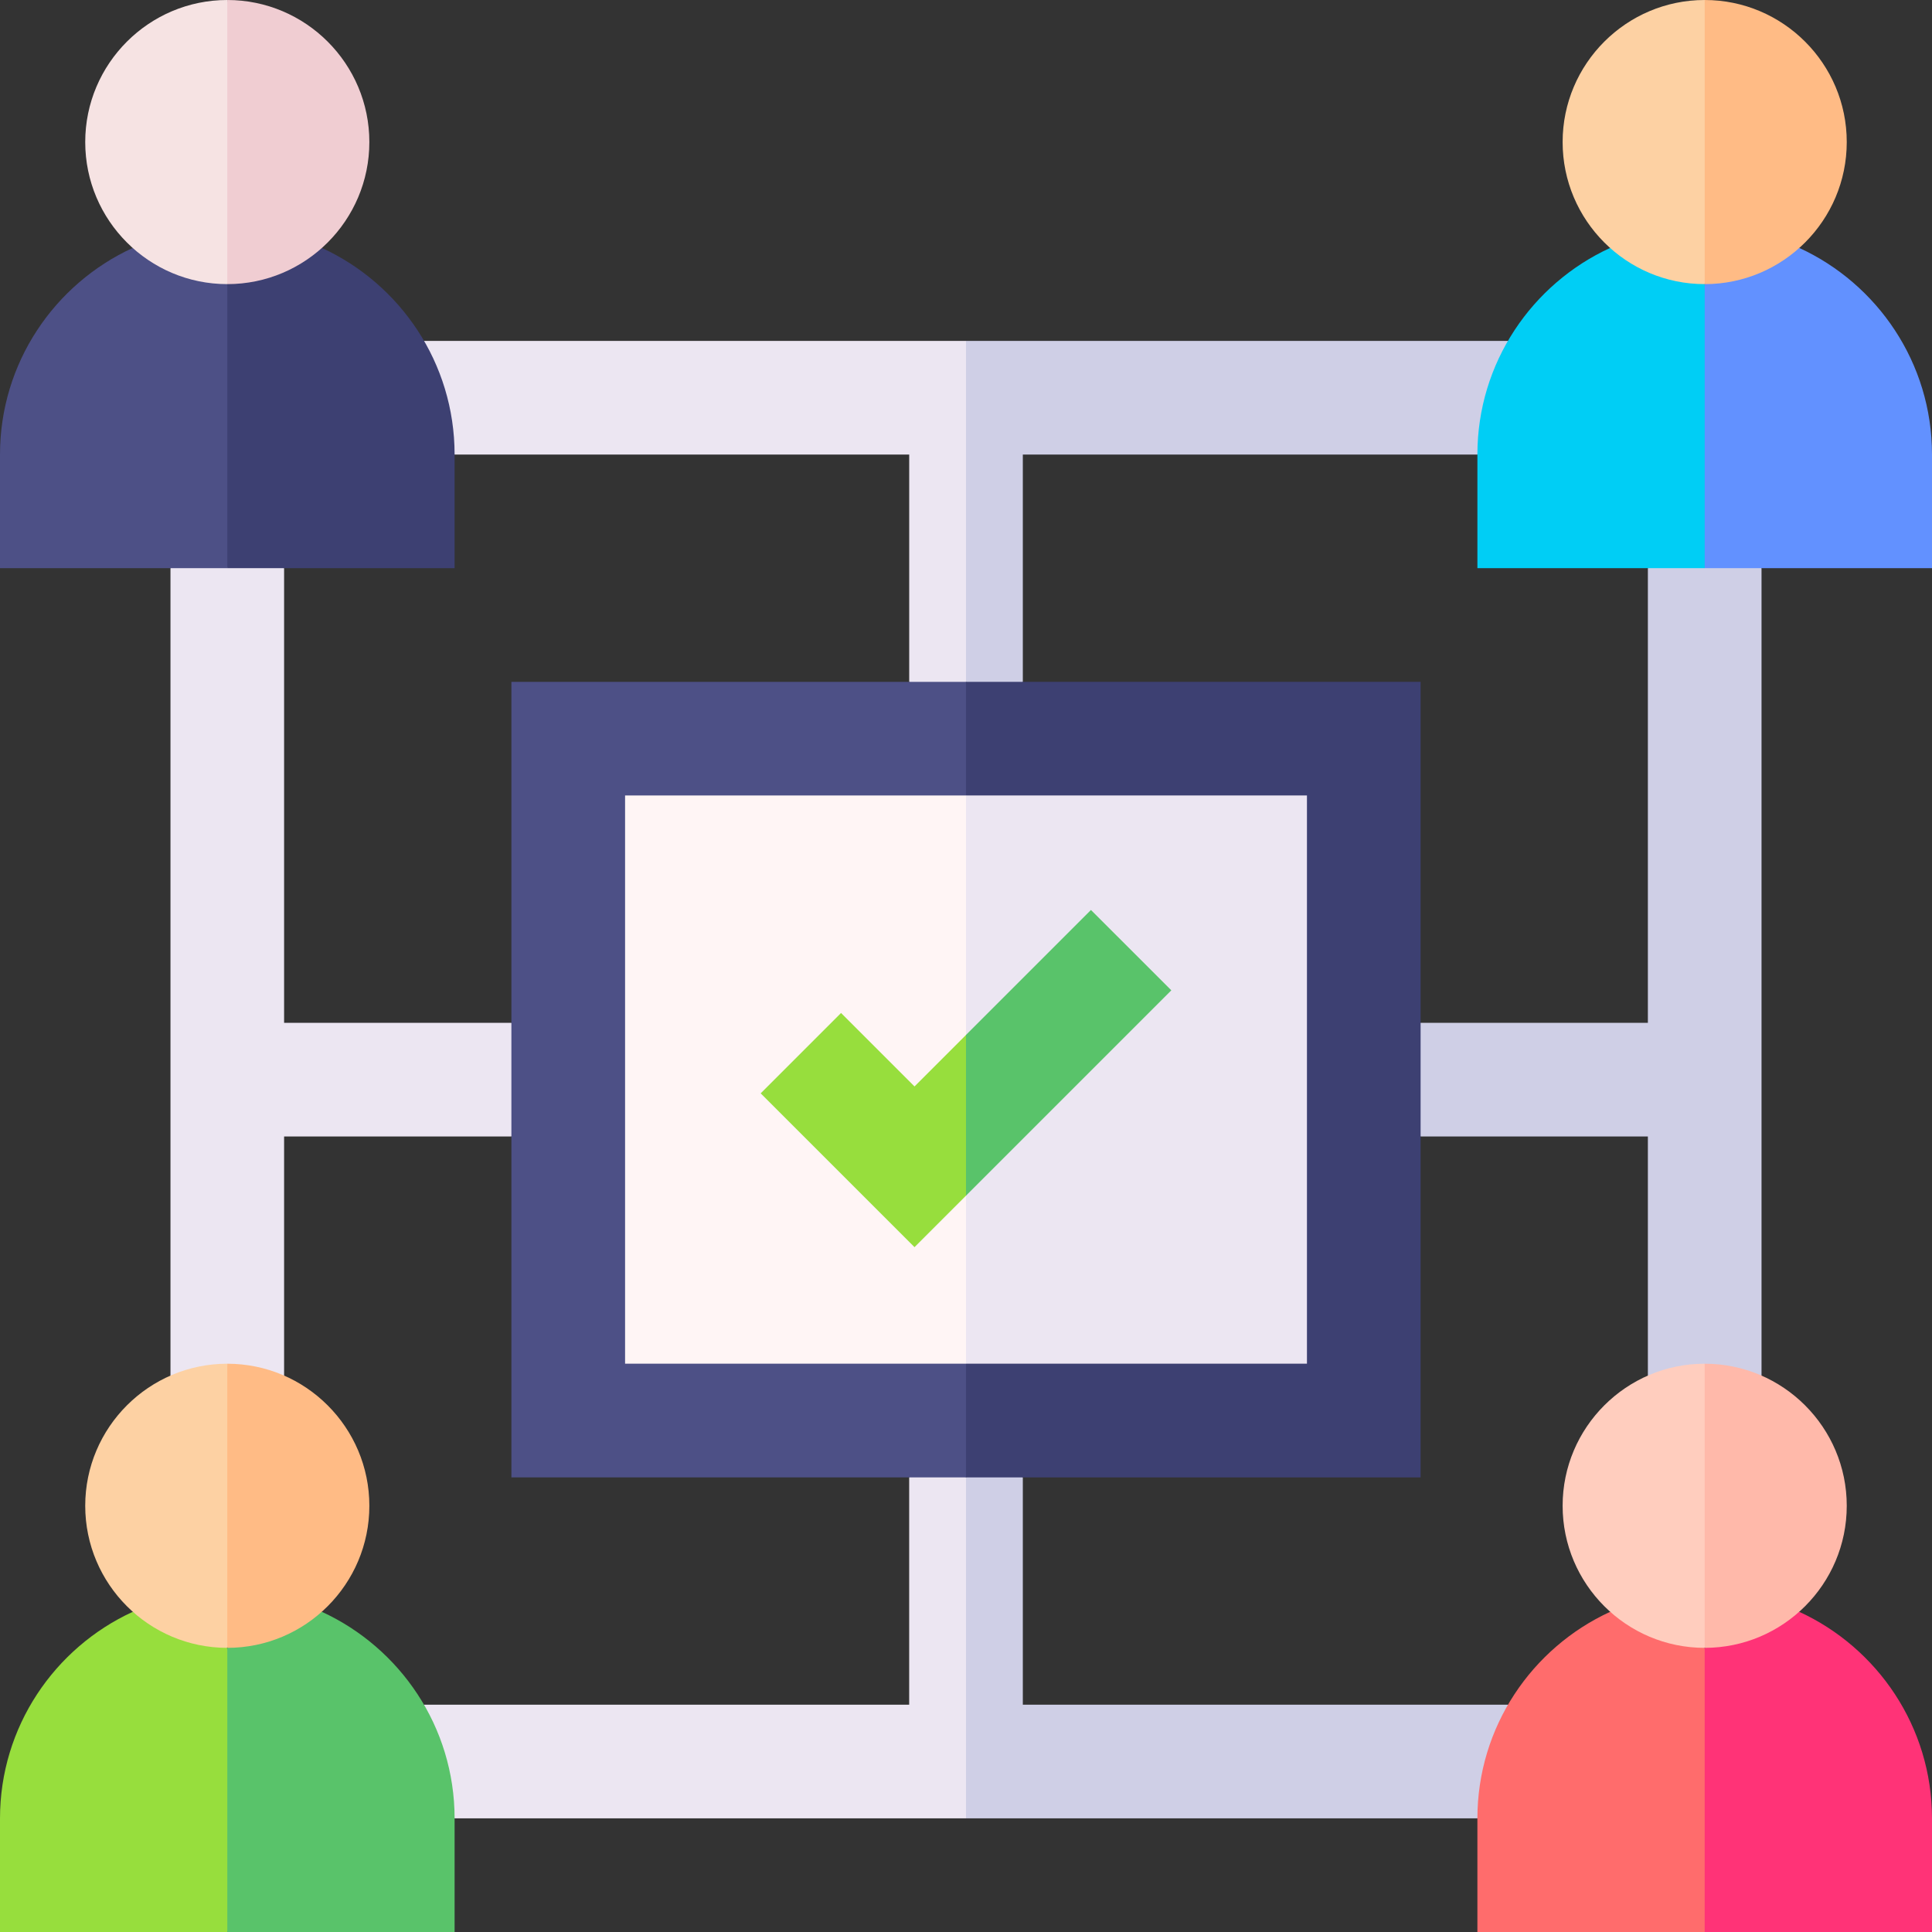
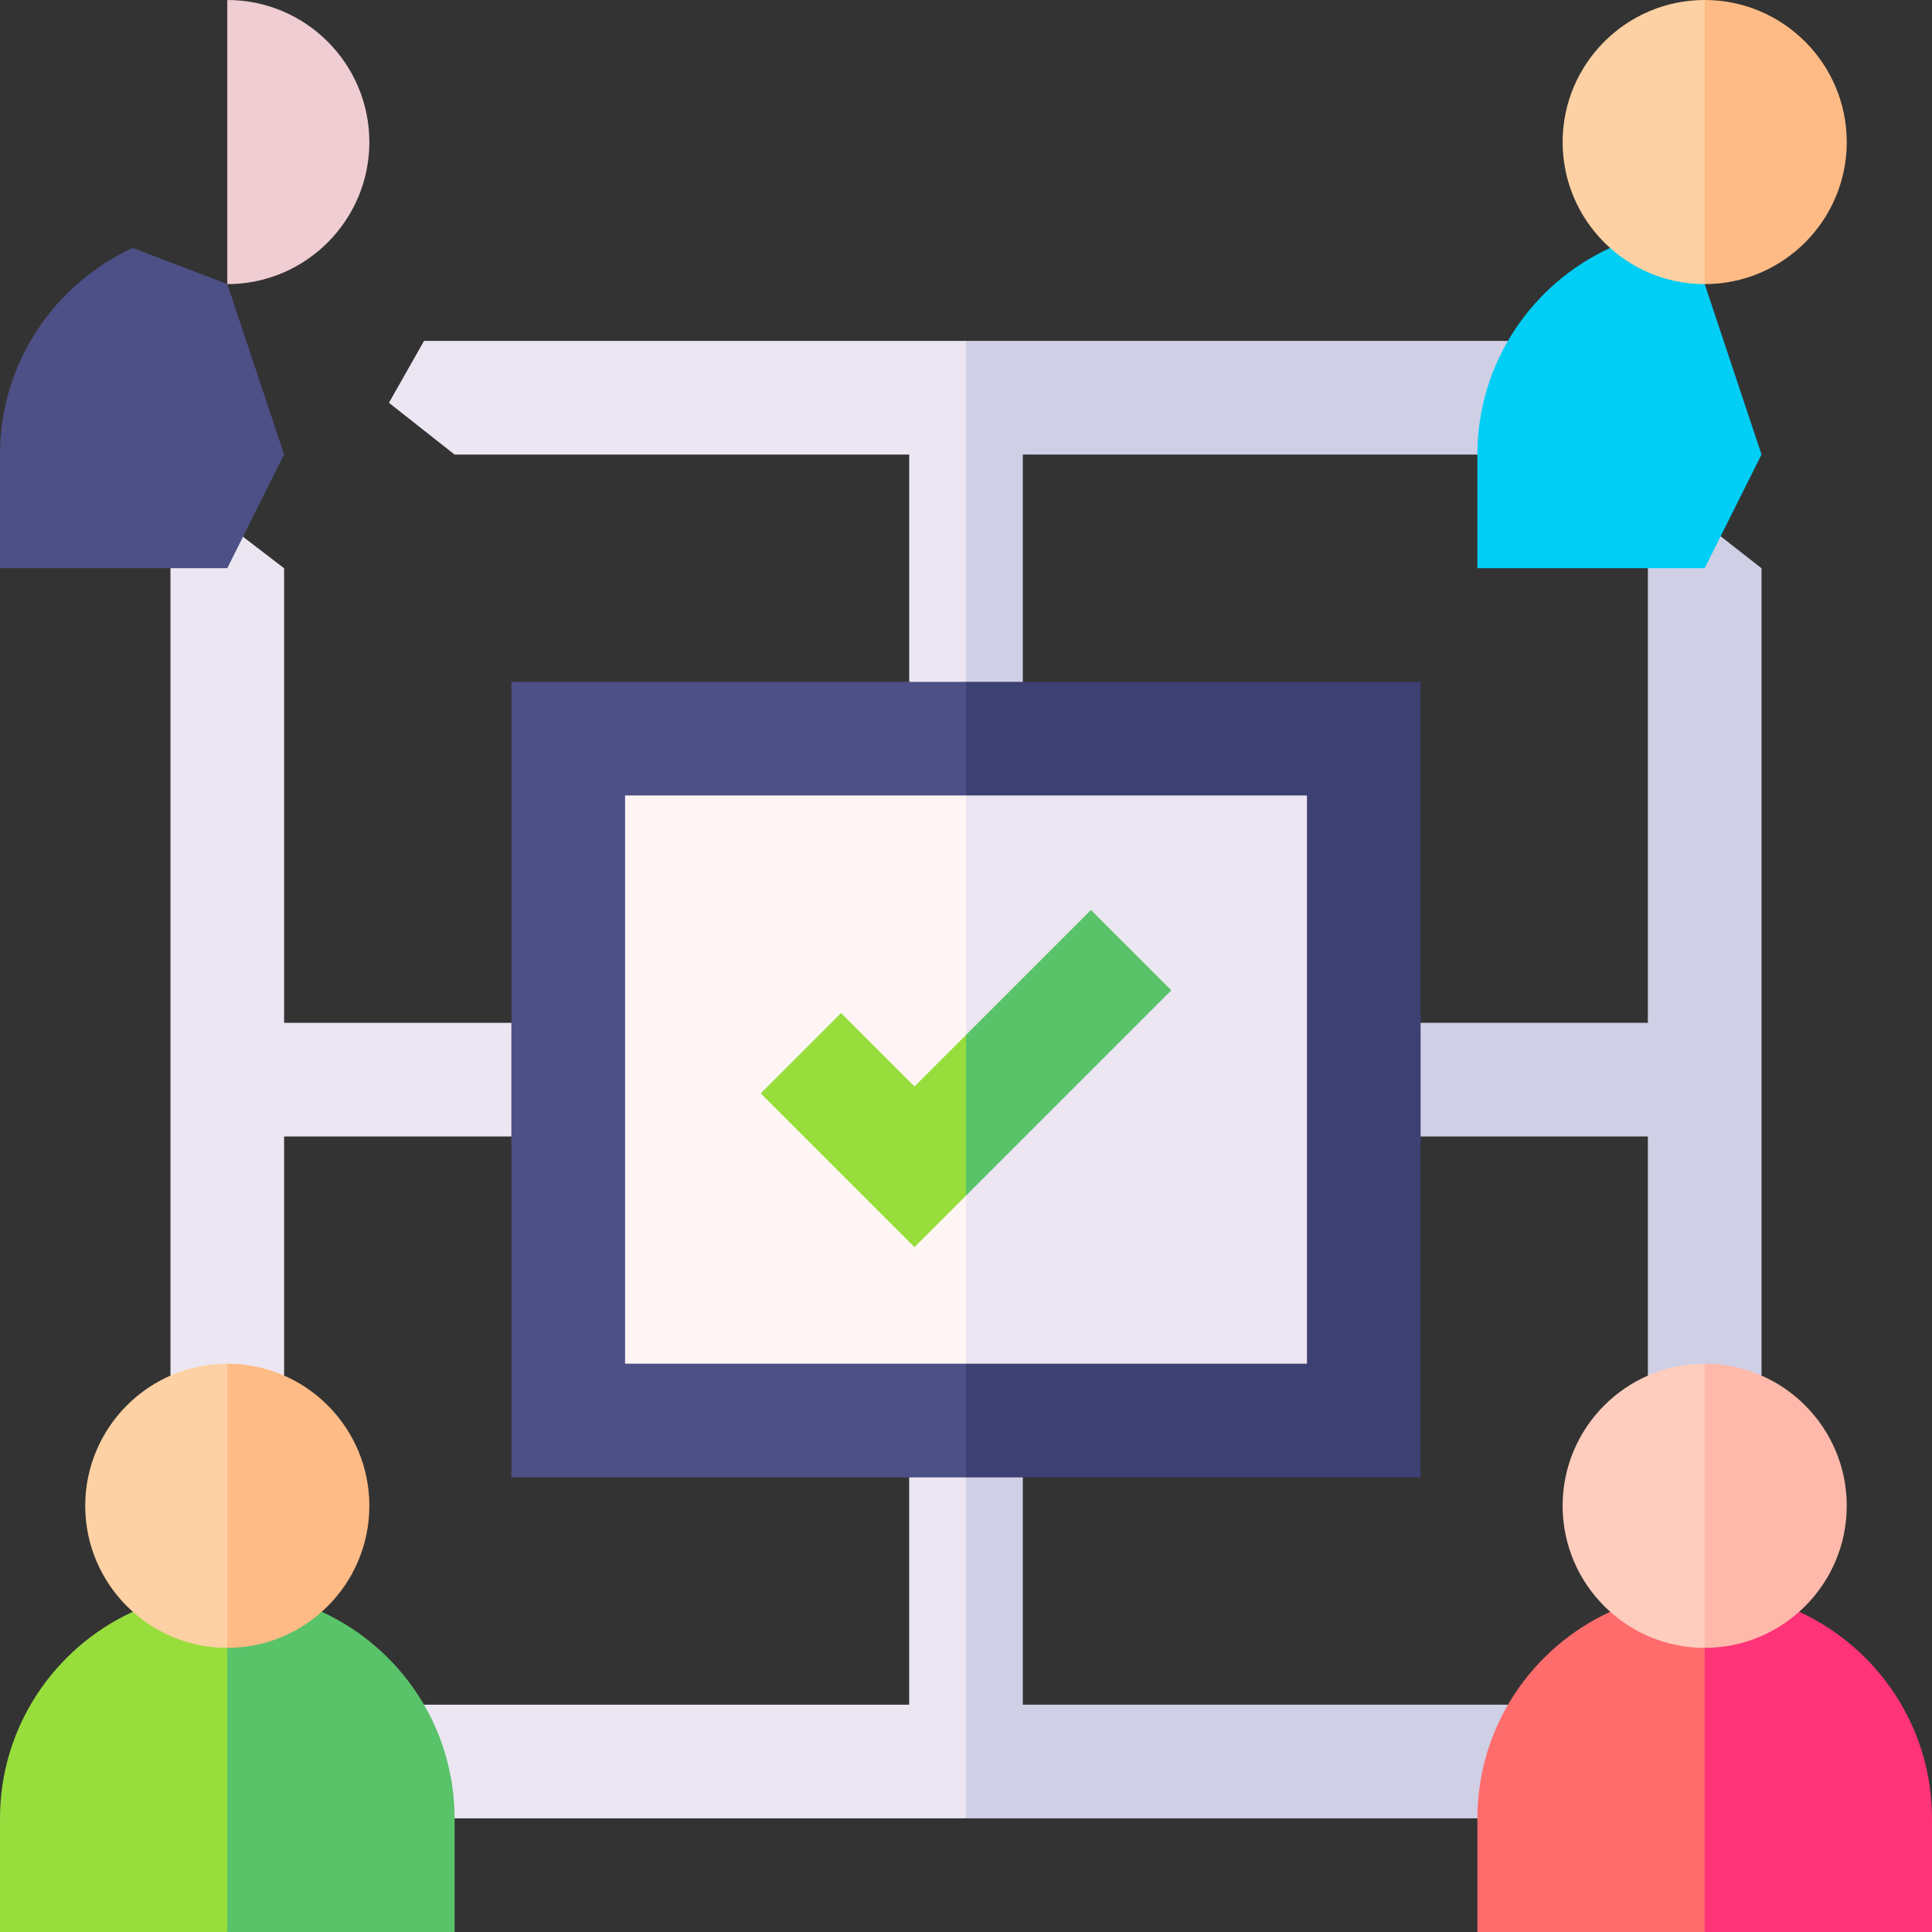
<svg xmlns="http://www.w3.org/2000/svg" width="80" height="80" viewBox="0 0 80 80" fill="none">
  <rect x="0" y="0" width="80" height="80" fill="#333333" stroke="none" />
  <g clip-path="url(#clip0_2535_774)">
    <path d="M16.105 16.679L18.824 18.823H37.648V28.235L39.164 29.333L40.001 28.235L41.413 21.176L40.001 14.117H17.558L16.105 16.679Z" fill="#ECE6F2" />
    <path d="M37.647 70.588H17.558L16.471 72.889L18.824 75.294H40L40.889 69.281L40 61.177L38.745 59.922L37.647 61.177V70.588Z" fill="#ECE6F2" />
    <path d="M63.016 73.072L62.442 70.588H42.353V61.177L41.098 59.922L40 61.177V75.294H61.176L63.016 73.072Z" fill="#CFCFE6" />
    <path d="M42.353 18.823H61.176L63.002 16.54L62.442 14.117H40V28.235L41.255 29.333L42.353 28.235V18.823Z" fill="#CFCFE6" />
    <path d="M70.588 21.688L68.235 23.531V42.354H58.824L57.49 43.374L58.824 47.06H68.235V56.964L70.588 58.511L72.941 56.964V23.531L70.588 21.688Z" fill="#CFCFE6" />
    <path d="M21.176 42.354H11.764V23.53L9.412 21.727L7.059 23.53V56.964L9.412 58.403L11.764 56.963V47.06H21.176L22.159 44.32L21.176 42.354Z" fill="#ECE6F2" />
    <path d="M66.673 66.742C63.433 68.231 61.176 71.505 61.176 75.298V80.004H70.588L72.941 75.298L70.588 68.239L66.673 66.742Z" fill="#FF6C6C" />
    <path d="M74.503 66.742L70.588 68.239V80.004H80V75.298C80 71.505 77.743 68.231 74.503 66.742Z" fill="#FF3377" />
    <path d="M64.705 62.351C64.705 65.595 67.344 68.234 70.587 68.234L72.94 63.528L70.587 56.469C67.344 56.469 64.705 59.108 64.705 62.351Z" fill="#FFCDBE" />
    <path d="M70.588 56.469V68.234C73.832 68.234 76.47 65.595 76.47 62.351C76.47 59.108 73.832 56.469 70.588 56.469Z" fill="#FFB9AA" />
    <path d="M66.673 10.266C63.433 11.754 61.176 15.028 61.176 18.821V23.527H70.588L72.941 18.821L70.588 11.762L66.673 10.266Z" fill="#00CEF5" />
-     <path d="M74.503 10.266L70.588 11.762V23.527H80V18.821C80 15.028 77.743 11.754 74.503 10.266Z" fill="#6291FF" />
    <path d="M64.705 5.882C64.705 9.126 67.344 11.765 70.587 11.765L72.94 7.059L70.587 0C67.344 0 64.705 2.639 64.705 5.882Z" fill="#FDD1A3" />
    <path d="M70.588 0V11.765C73.832 11.765 76.47 9.126 76.47 5.882C76.47 2.639 73.832 0 70.588 0Z" fill="#FFBB85" />
    <path d="M5.497 66.742C2.257 68.231 0 71.505 0 75.298V80.004H9.412L11.765 75.298L9.412 68.239L5.497 66.742Z" fill="#97DE3D" />
    <path d="M13.327 66.742L9.412 68.239V80.004H18.824V75.298C18.824 71.505 16.567 68.231 13.327 66.742Z" fill="#59C36A" />
    <path d="M3.529 62.351C3.529 65.595 6.168 68.234 9.412 68.234L11.765 63.528L9.412 56.469C6.168 56.469 3.529 59.108 3.529 62.351Z" fill="#FDD1A3" />
    <path d="M9.412 56.469V68.234C12.656 68.234 15.294 65.595 15.294 62.351C15.294 59.108 12.656 56.469 9.412 56.469Z" fill="#FFBB85" />
    <path d="M5.497 10.266C2.257 11.754 0 15.028 0 18.821V23.527H9.412L11.765 18.821L9.412 11.762L5.497 10.266Z" fill="#4D5086" />
-     <path d="M13.327 10.266L9.412 11.762V23.527H18.824V18.821C18.824 15.028 16.567 11.754 13.327 10.266Z" fill="#3D4072" />
-     <path d="M3.529 5.882C3.529 9.126 6.168 11.765 9.412 11.765L11.765 7.059L9.412 0C6.168 0 3.529 2.639 3.529 5.882Z" fill="#F6E3E3" />
    <path d="M9.412 0V11.765C12.656 11.765 15.294 9.126 15.294 5.882C15.294 2.639 12.656 0 9.412 0Z" fill="#F0CDD2" />
    <path d="M21.176 28.234V61.176H39.999L41.777 44.705L39.999 28.234H21.176Z" fill="#4D5086" />
    <path d="M40 28.234H58.824V61.176H40V28.234Z" fill="#3D4072" />
    <path d="M25.883 32.938V56.467H40.001L41.255 44.859L40.001 32.938H25.883Z" fill="#FFF5F5" />
    <path d="M40 32.938H54.118V56.467H40V32.938Z" fill="#ECE6F2" />
    <path d="M34.826 41.945L31.498 45.273L37.868 51.642L40 49.51L41.412 45.439L40 42.855L37.868 44.987L34.826 41.945Z" fill="#97DE3D" />
    <path d="M48.502 41.007L45.174 37.68L40 42.854V49.509L48.502 41.007Z" fill="#59C36A" />
  </g>
  <defs>
    <clipPath id="clip0_2535_774">
      <rect width="80" height="80" fill="white" />
    </clipPath>
  </defs>
</svg>